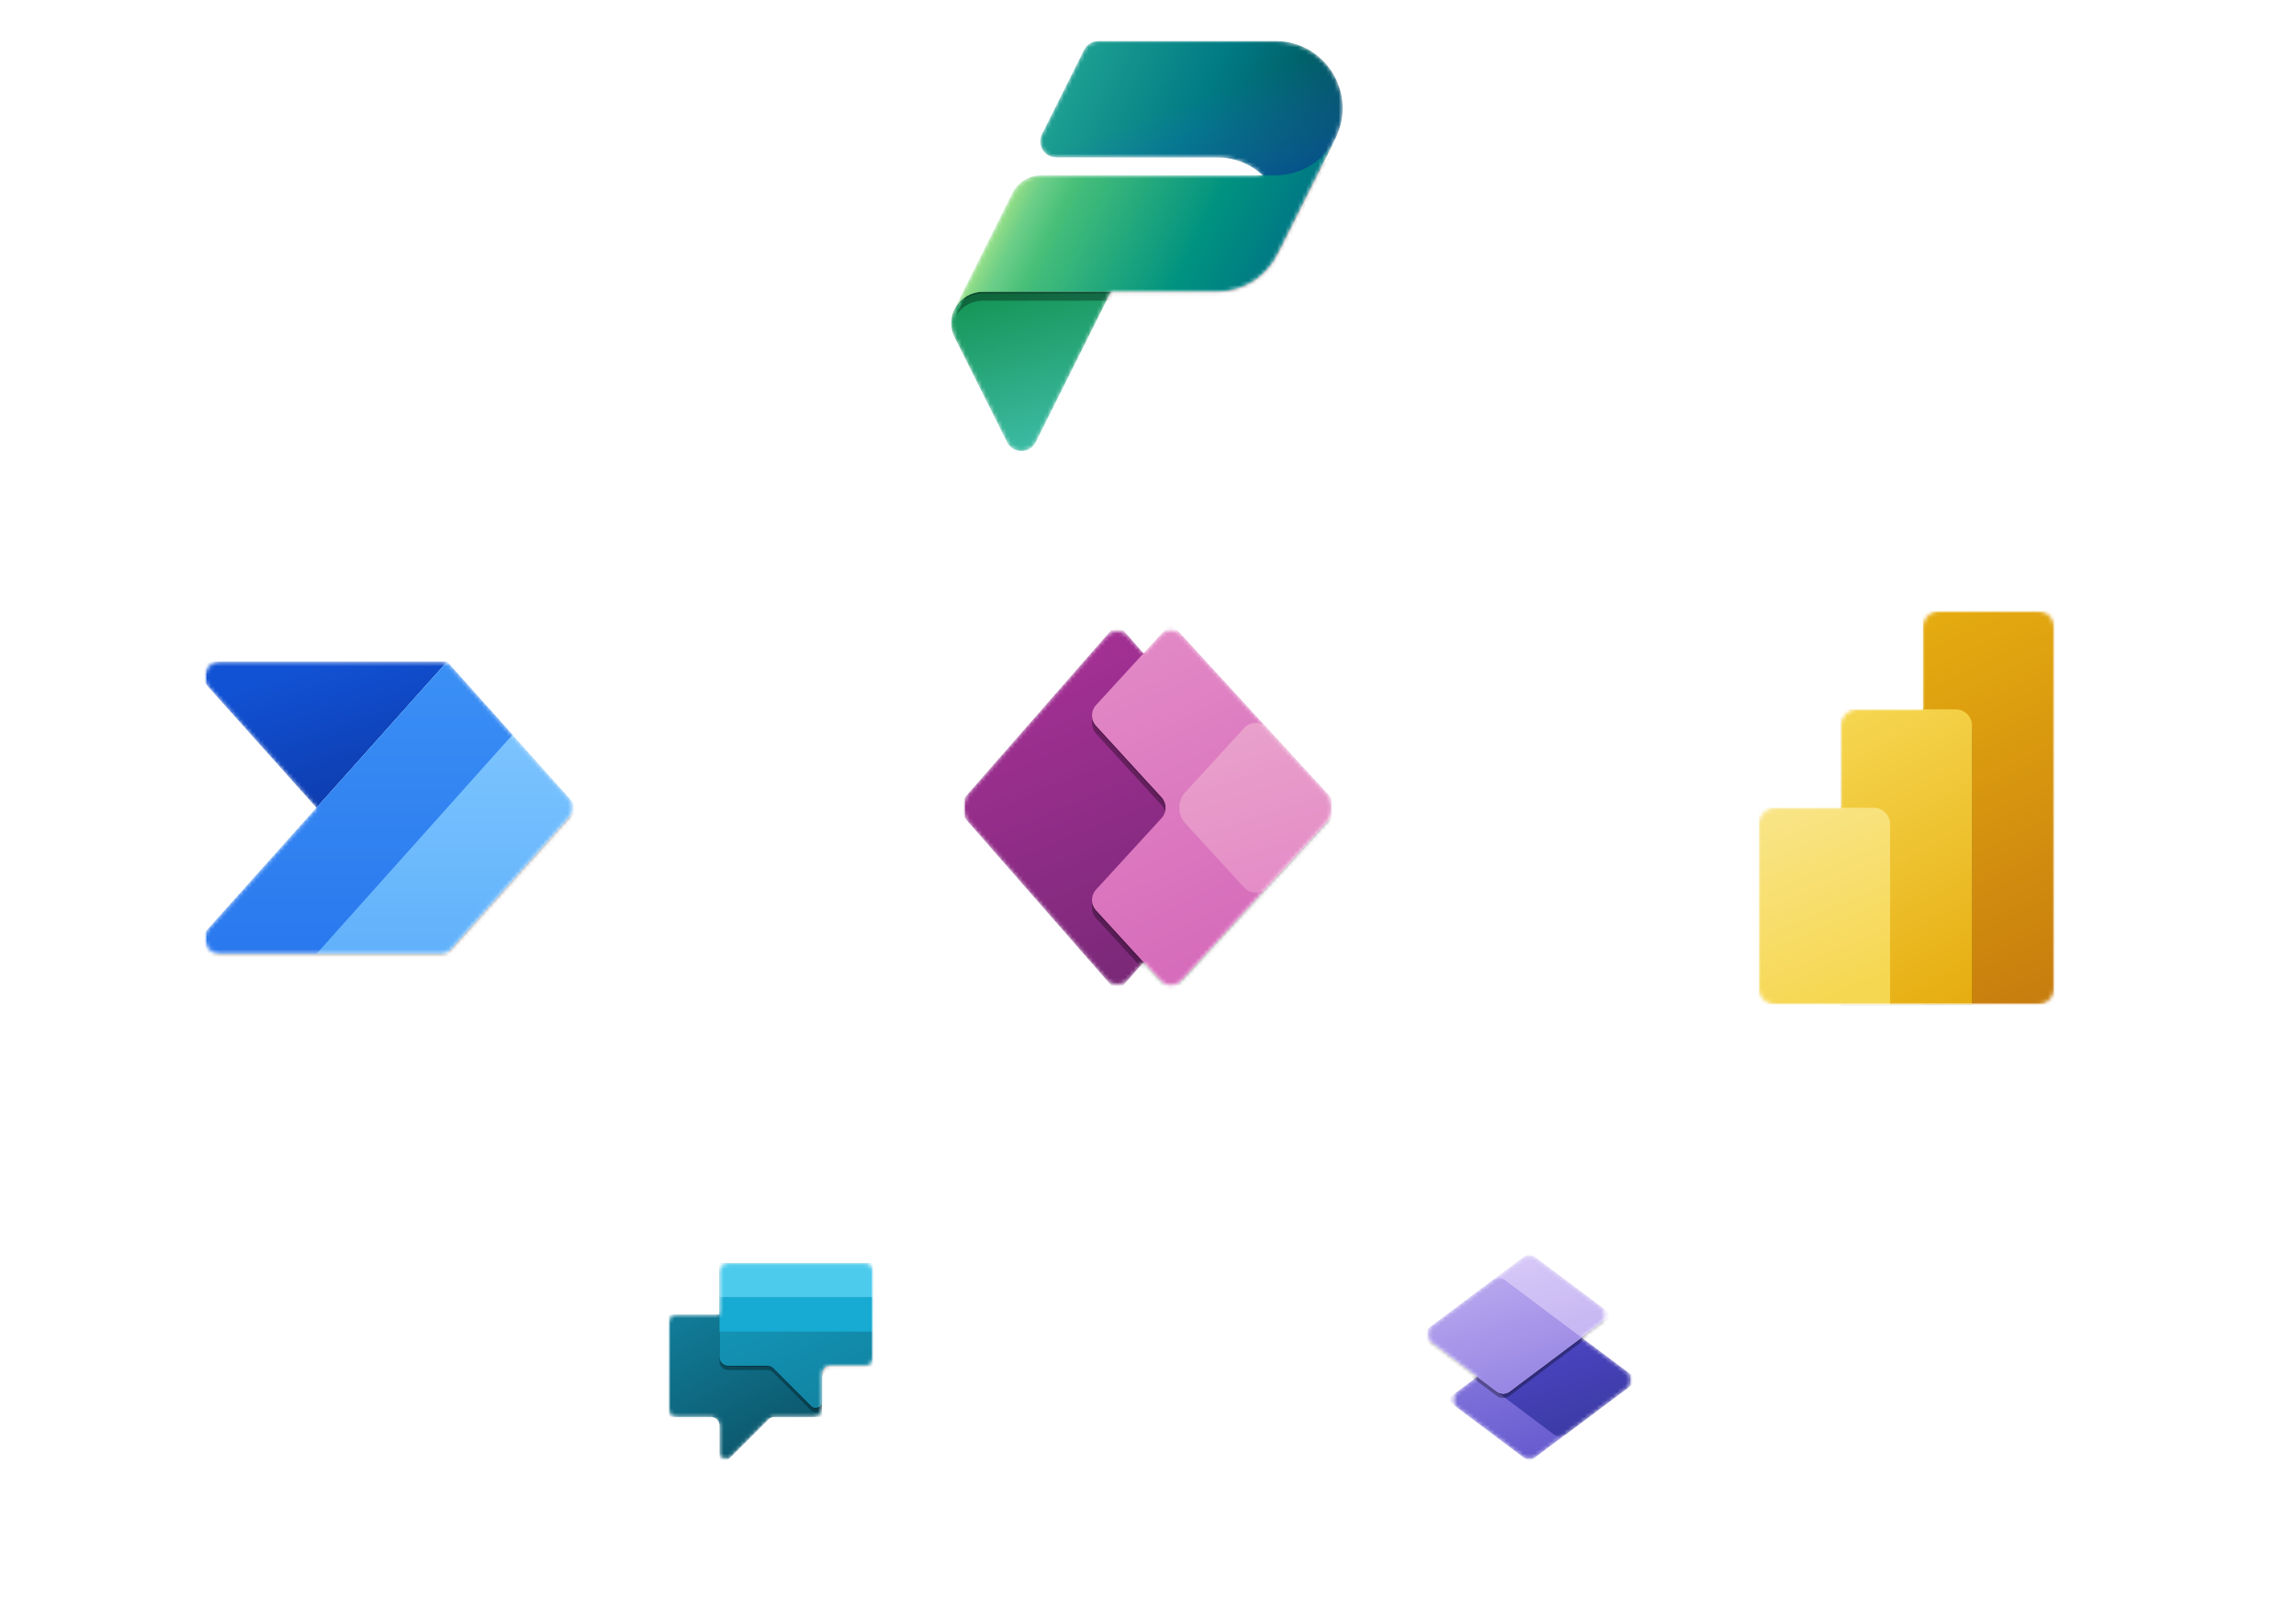
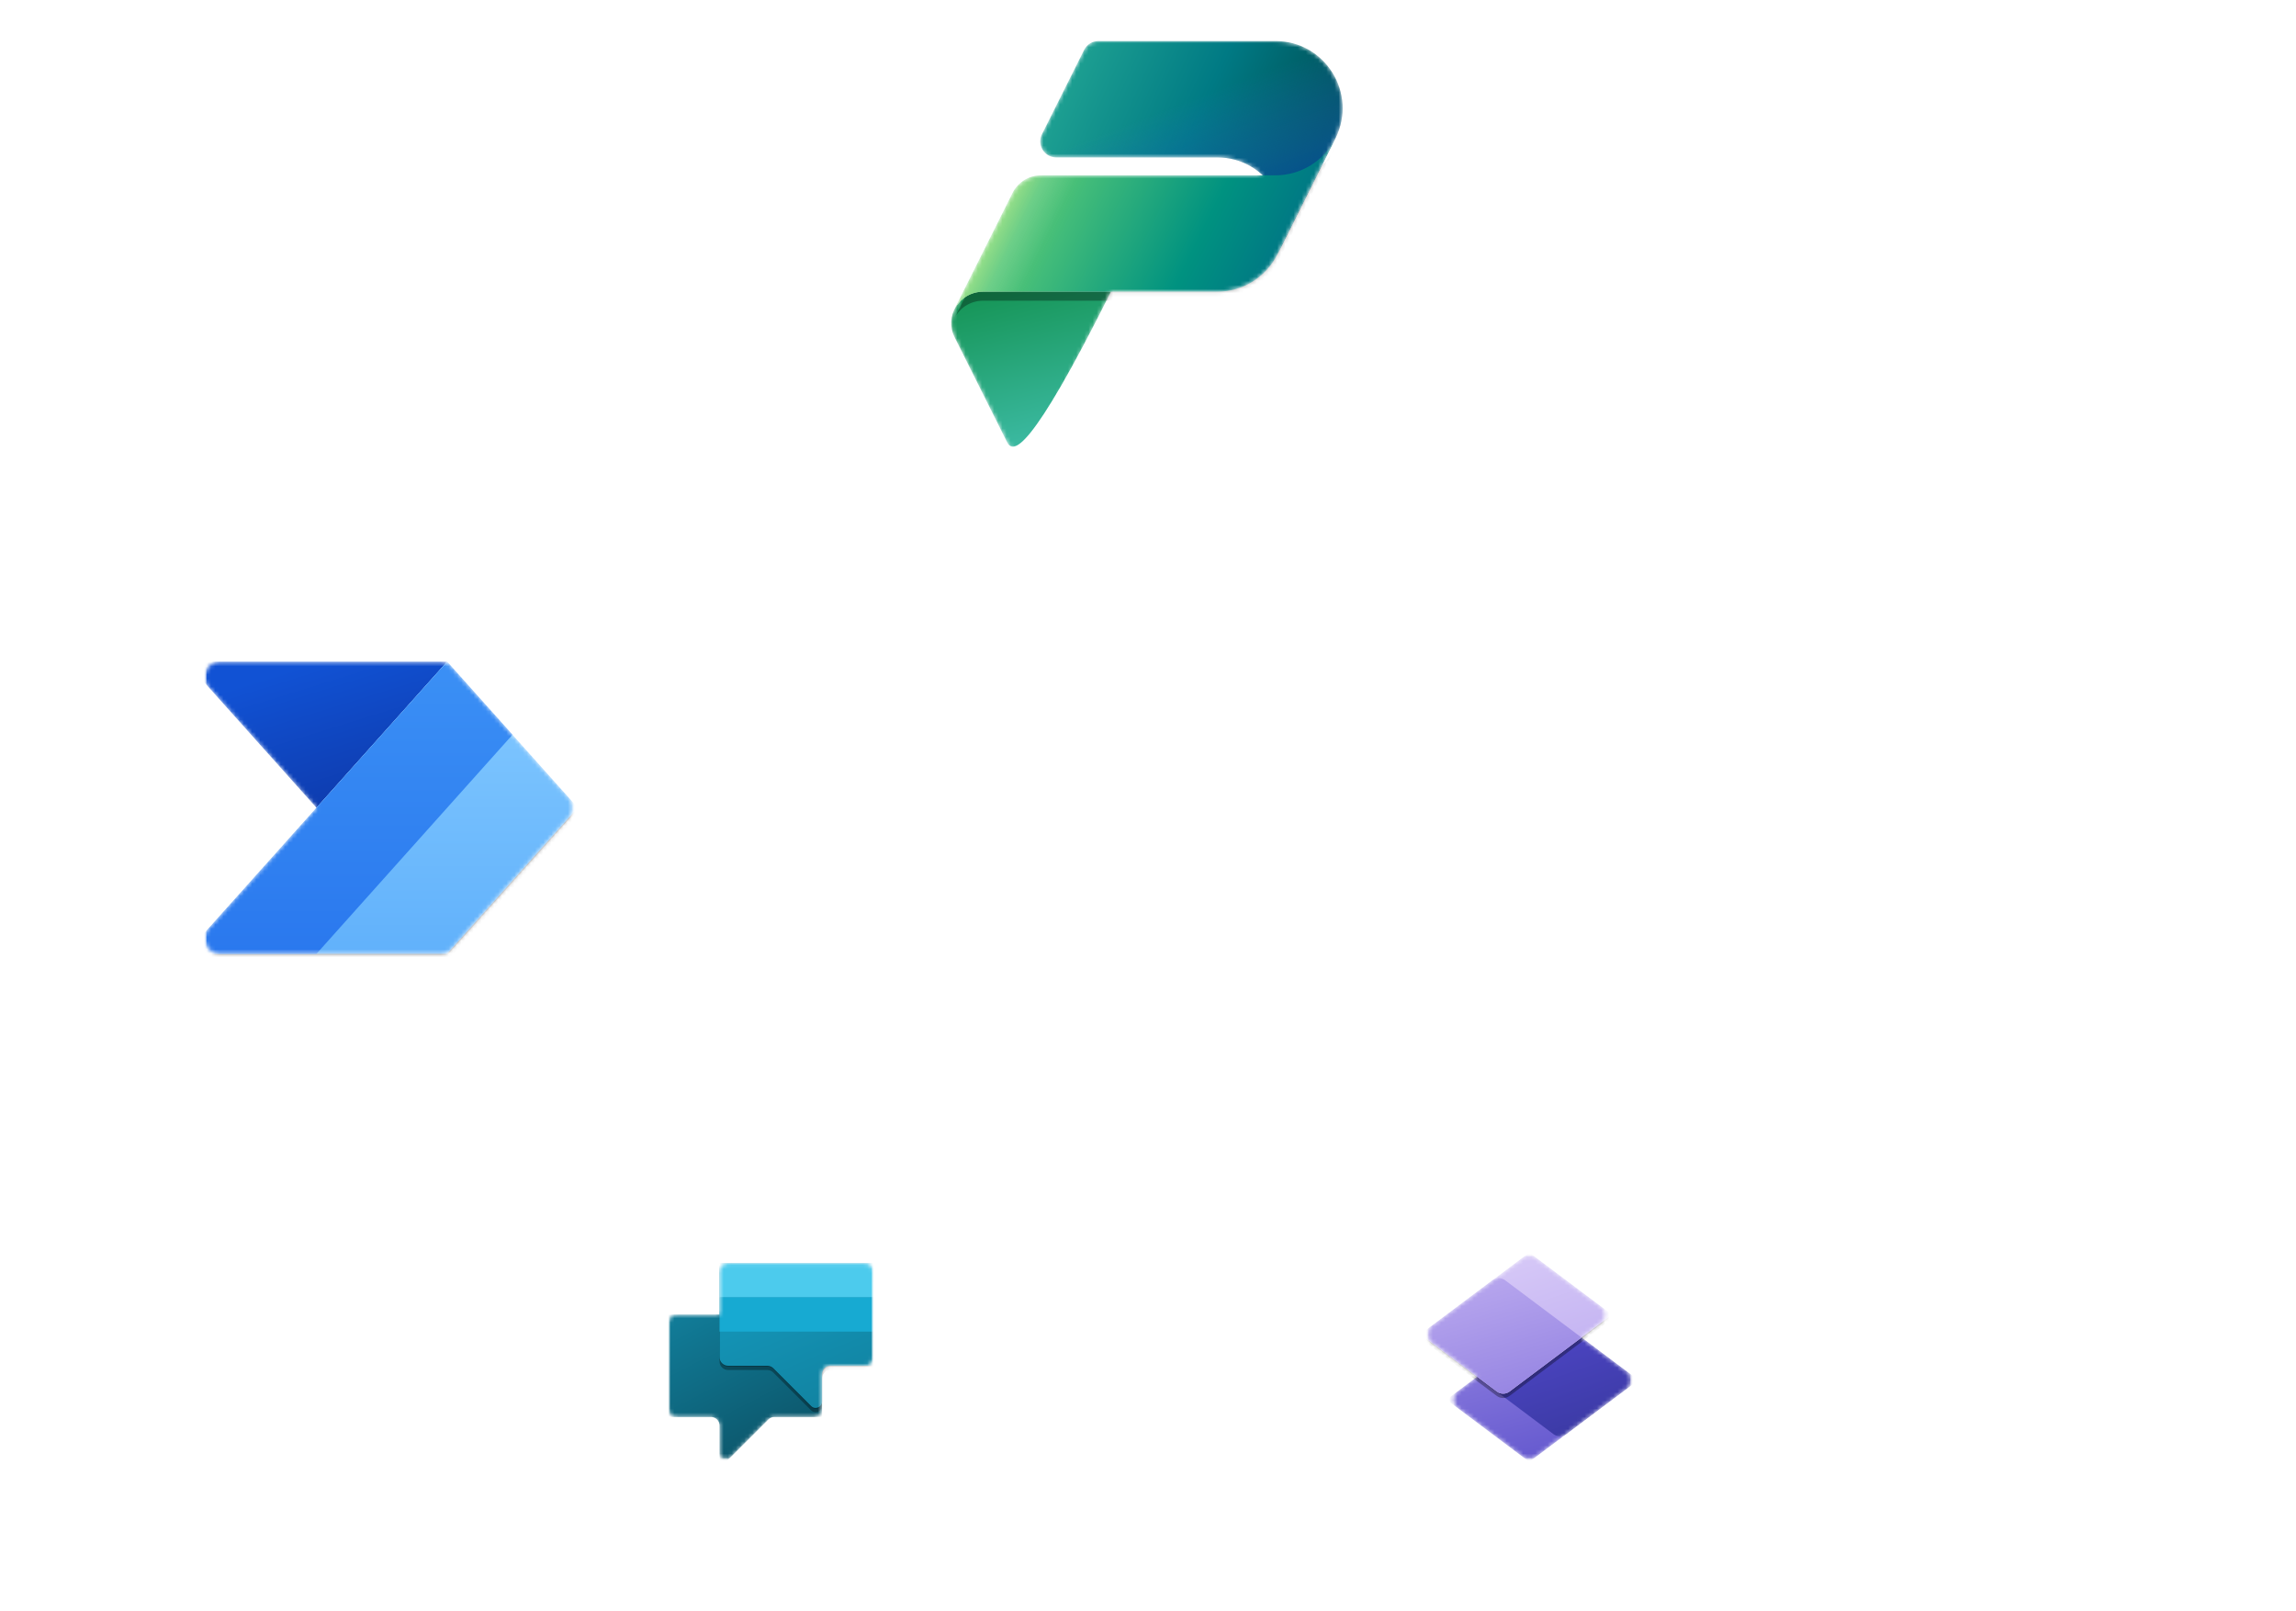
<svg xmlns="http://www.w3.org/2000/svg" width="560" height="393" viewBox="0 0 560 393" fill="none">
  <rect width="560" height="393" fill="white" />
  <mask id="mask0_78_636" style="mask-type:luminance" maskUnits="userSpaceOnUse" x="50" y="152" width="90" height="90">
    <path d="M140 152H50V242H140V152Z" fill="white" />
  </mask>
  <g mask="url(#mask0_78_636)">
    <mask id="mask1_78_636" style="mask-type:luminance" maskUnits="userSpaceOnUse" x="50" y="152" width="90" height="90">
      <path d="M140 152H50V242H140V152Z" fill="white" />
    </mask>
    <g mask="url(#mask1_78_636)">
      <mask id="mask2_78_636" style="mask-type:alpha" maskUnits="userSpaceOnUse" x="49" y="161" width="91" height="72">
        <path d="M107.386 161.375C108.453 161.375 109.469 161.829 110.18 162.624L138.7 194.5C139.974 195.923 139.974 198.077 138.7 199.5L110.18 231.375C109.469 232.171 108.453 232.625 107.386 232.625H53.7C50.458 232.625 48.744 228.79 50.905 226.375L77.188 197L50.905 167.626C48.744 165.21 50.458 161.375 53.7 161.375H107.386Z" fill="white" />
      </mask>
      <g mask="url(#mask2_78_636)">
        <path d="M109.062 161.375L77.187 197L45.312 161.375H109.062Z" fill="url(#paint0_linear_78_636)" />
        <g filter="url(#filter0_f_78_636)">
          <path d="M109.062 161.75L45.312 233H109.062L140.937 197.375L109.062 161.75Z" fill="black" fill-opacity="0.24" />
        </g>
        <g filter="url(#filter1_f_78_636)">
          <path d="M109.062 163.25L45.312 234.5H109.062L140.937 198.875L109.062 163.25Z" fill="black" fill-opacity="0.32" />
        </g>
        <path d="M45.312 232.625L109.062 161.375L140.937 197L109.062 232.625H45.312Z" fill="url(#paint1_linear_78_636)" />
        <path d="M45.312 232.625L109.062 161.375L125 179.188L77.187 232.625H45.312Z" fill="url(#paint2_linear_78_636)" />
      </g>
    </g>
  </g>
  <mask id="mask3_78_636" style="mask-type:luminance" maskUnits="userSpaceOnUse" x="235" y="152" width="90" height="90">
    <path d="M325 152H235V242H325V152Z" fill="white" />
  </mask>
  <g mask="url(#mask3_78_636)">
    <mask id="mask4_78_636" style="mask-type:luminance" maskUnits="userSpaceOnUse" x="235" y="152" width="90" height="90">
      <path d="M325 152H235V242H325V152Z" fill="white" />
    </mask>
    <g mask="url(#mask4_78_636)">
      <mask id="mask5_78_636" style="mask-type:luminance" maskUnits="userSpaceOnUse" x="235" y="152" width="90" height="91">
-         <path d="M325 152H235V242H325V152Z" fill="white" />
-       </mask>
+         </mask>
      <g mask="url(#mask5_78_636)">
        <mask id="mask6_78_636" style="mask-type:alpha" maskUnits="userSpaceOnUse" x="234" y="153" width="91" height="88">
          <path d="M236.366 193.296C234.51 195.417 234.51 198.583 236.366 200.704L269.678 238.775C271.172 240.482 273.828 240.482 275.322 238.775L278.909 234.675L282.86 238.984C284.346 240.606 286.902 240.606 288.388 238.984L323.39 200.801C325.361 198.65 325.361 195.35 323.39 193.199L288.388 155.016C286.902 153.394 284.346 153.394 282.86 155.016L278.909 159.325L275.322 155.225C273.828 153.518 271.172 153.518 269.678 155.225L236.366 193.296Z" fill="white" />
        </mask>
        <g mask="url(#mask6_78_636)">
          <path d="M272.5 242L233.125 197L272.5 152L311.875 197L272.5 242Z" fill="url(#paint3_linear_78_636)" />
          <g filter="url(#filter2_f_78_636)">
            <path d="M285.624 153.875L326.874 198.875L285.624 243.875L267.322 223.909C266.008 222.475 266.008 220.275 267.322 218.841L283.301 201.409C284.615 199.975 284.615 197.775 283.301 196.341L267.322 178.909C266.008 177.475 266.008 175.275 267.322 173.841L285.624 153.875Z" fill="black" fill-opacity="0.32" />
          </g>
          <g filter="url(#filter3_f_78_636)">
            <path d="M285.624 152.356L326.874 197.356L285.624 242.356L267.322 222.39C266.008 220.957 266.008 218.756 267.322 217.322L283.301 199.89C284.615 198.457 284.615 196.256 283.301 194.822L267.322 177.39C266.008 175.957 266.008 173.756 267.322 172.322L285.624 152.356Z" fill="black" fill-opacity="0.24" />
          </g>
          <path d="M285.624 152L326.874 197L285.624 242L267.322 222.034C266.008 220.6 266.008 218.4 267.322 216.966L283.301 199.534C284.615 198.1 284.615 195.9 283.301 194.466L267.322 177.034C266.008 175.6 266.008 173.4 267.322 171.966L285.624 152Z" fill="url(#paint4_linear_78_636)" />
          <path d="M303.486 177.516C304.972 175.894 307.528 175.894 309.014 177.516L326.875 197L309.014 216.484C307.528 218.106 304.972 218.106 303.486 216.484L289.109 200.801C287.138 198.65 287.138 195.35 289.109 193.199L303.486 177.516Z" fill="url(#paint5_linear_78_636)" />
        </g>
      </g>
    </g>
  </g>
  <mask id="mask7_78_636" style="mask-type:luminance" maskUnits="userSpaceOnUse" x="417" y="149" width="96" height="96">
    <path d="M513 149H417V245H513V149Z" fill="white" />
  </mask>
  <g mask="url(#mask7_78_636)">
    <mask id="mask8_78_636" style="mask-type:alpha" maskUnits="userSpaceOnUse" x="429" y="149" width="72" height="96">
-       <path d="M469 153C469 150.791 470.791 149 473 149H497C499.209 149 501 150.791 501 153V241C501 243.209 499.209 245 497 245H433C430.791 245 429 243.209 429 241V201C429 198.791 430.791 197 433 197H449V177C449 174.791 450.791 173 453 173H469V153Z" fill="white" />
-     </mask>
+       </mask>
    <g mask="url(#mask8_78_636)">
      <path d="M501 149V245H469V149H501Z" fill="url(#paint6_linear_78_636)" />
      <g filter="url(#filter4_f_78_636)">
        <path d="M481 177.4V245.4H449V173.4H477C479.209 173.4 481 175.191 481 177.4Z" fill="black" fill-opacity="0.2" />
      </g>
      <g filter="url(#filter5_f_78_636)">
        <path d="M481 179V247H449V175H477C479.209 175 481 176.791 481 179Z" fill="black" fill-opacity="0.18" />
      </g>
      <path d="M481 177V245H449V173H477C479.209 173 481 174.791 481 177Z" fill="url(#paint7_linear_78_636)" />
      <path d="M429 197V245H461V201C461 198.791 459.209 197 457 197H429Z" fill="url(#paint8_linear_78_636)" />
    </g>
  </g>
  <mask id="mask9_78_636" style="mask-type:alpha" maskUnits="userSpaceOnUse" x="232" y="10" width="96" height="100">
    <path d="M267.918 10H311.071C323.148 10 331.037 22.606 325.852 33.438L326.654 31.839L311.656 61.835C311.613 61.924 311.57 62.013 311.525 62.102L309.183 66.782L311.526 62.095C308.751 67.644 303.08 71.15 296.876 71.15H270.964L252.618 107.841C251.179 110.72 247.071 110.72 245.631 107.841L232.817 82.212C231.649 79.876 231.798 77.35 232.853 75.302L246.966 47.077C248.289 44.43 250.994 42.759 253.953 42.759H308.028C305.165 40.082 301.302 38.391 296.878 38.391H257.629C254.725 38.391 252.837 35.335 254.135 32.738L264.425 12.159C265.086 10.836 266.439 10 267.918 10Z" fill="white" />
  </mask>
  <g mask="url(#mask9_78_636)">
-     <path d="M239.653 71.15H270.964L252.618 107.841C251.179 110.72 247.071 110.72 245.631 107.841L232.817 82.212C230.275 77.129 233.971 71.15 239.653 71.15Z" fill="url(#paint9_linear_78_636)" />
+     <path d="M239.653 71.15H270.964C251.179 110.72 247.071 110.72 245.631 107.841L232.817 82.212C230.275 77.129 233.971 71.15 239.653 71.15Z" fill="url(#paint9_linear_78_636)" />
    <path d="M267.918 10H311.071C323.247 10 331.166 22.814 325.721 33.704L311.656 61.835C311.613 61.924 311.57 62.013 311.525 62.102L309.182 66.782L311.656 61.835C316.847 51.002 308.958 38.391 296.878 38.391H257.628C254.725 38.391 252.836 35.335 254.135 32.738L264.425 12.159C265.086 10.836 266.439 10 267.918 10Z" fill="url(#paint10_linear_78_636)" />
    <path d="M267.918 10H311.071C323.247 10 331.166 22.814 325.721 33.704L311.625 61.897C311.591 61.966 311.558 62.034 311.524 62.103L310.274 64.598L311.625 61.897C316.876 51.051 308.98 38.391 296.877 38.391H257.628C254.725 38.391 252.836 35.335 254.135 32.738L264.425 12.159C265.086 10.836 266.439 10 267.918 10Z" fill="url(#paint11_linear_78_636)" />
    <g filter="url(#filter6_f_78_636)">
-       <path d="M296.875 71.586H239.757C236.799 71.586 234.095 73.257 232.771 75.903L246.966 47.514C248.289 44.867 250.994 43.196 253.953 43.196H311.068C317.263 43.196 322.929 39.7 325.707 34.162L326.654 32.276L311.526 62.532C308.751 68.081 303.08 71.586 296.875 71.586Z" fill="black" fill-opacity="0.24" />
-     </g>
+       </g>
    <g filter="url(#filter7_f_78_636)">
      <path d="M296.875 73.334H239.757C236.799 73.334 234.095 75.004 232.771 77.65L246.966 49.261C248.289 46.614 250.994 44.943 253.953 44.943H311.068C317.263 44.943 322.929 41.447 325.707 35.909L326.654 34.023L311.526 64.279C308.751 69.828 303.08 73.334 296.875 73.334Z" fill="black" fill-opacity="0.32" />
    </g>
    <path d="M296.875 71.15H239.757C236.799 71.15 234.095 72.821 232.771 75.466L246.966 47.077C248.289 44.43 250.994 42.759 253.953 42.759H311.068C317.263 42.759 322.929 39.263 325.707 33.725L326.654 31.839L311.526 62.095C308.751 67.644 303.08 71.15 296.875 71.15Z" fill="url(#paint12_linear_78_636)" />
    <path opacity="0.7" d="M296.844 71.15H239.799C236.84 71.15 234.135 72.821 232.812 75.468L247.008 47.077C248.331 44.43 251.036 42.759 253.995 42.759H311.366C317.367 42.759 322.857 39.38 325.562 34.023L311.487 62.108C308.71 67.65 303.042 71.15 296.844 71.15Z" fill="url(#paint13_linear_78_636)" />
  </g>
  <mask id="mask10_78_636" style="mask-type:luminance" maskUnits="userSpaceOnUse" x="163" y="306" width="50" height="50">
    <path d="M213 306H163V356H213V306Z" fill="white" />
  </mask>
  <g mask="url(#mask10_78_636)">
    <mask id="mask11_78_636" style="mask-type:luminance" maskUnits="userSpaceOnUse" x="163" y="306" width="50" height="50">
      <path d="M213 306H163V356H213V306Z" fill="white" />
    </mask>
    <g mask="url(#mask11_78_636)">
      <mask id="mask12_78_636" style="mask-type:alpha" maskUnits="userSpaceOnUse" x="162" y="308" width="52" height="48">
        <path d="M200.5 335.167C200.5 334.016 201.433 333.083 202.583 333.083H210.95C212.099 333.083 213.032 332.152 213.033 331.003L213.059 310.169C213.06 309.018 212.127 308.083 210.975 308.083H177.583C176.433 308.083 175.5 309.016 175.5 310.167V320.583H165.083C163.932 320.583 163 321.516 163 322.667L163 343.5C163 344.651 163.933 345.583 165.083 345.583H173.417C174.567 345.583 175.5 346.516 175.5 347.667V354.311C175.5 355.703 177.183 356.4 178.167 355.416L187.39 346.194C187.781 345.803 188.31 345.583 188.863 345.583H198.417C199.567 345.583 200.5 344.651 200.5 343.5V335.167Z" fill="white" />
      </mask>
      <g mask="url(#mask12_78_636)">
        <path fill-rule="evenodd" clip-rule="evenodd" d="M162.999 320.583L163 345.583H173.417C174.567 345.583 175.5 346.516 175.5 347.667V358.083L187.39 346.194C187.78 345.803 188.31 345.583 188.863 345.583H200.5L200.5 322.667C200.5 321.516 199.567 320.583 198.416 320.583H162.999Z" fill="url(#paint14_linear_78_636)" />
        <g filter="url(#filter8_f_78_636)">
          <path fill-rule="evenodd" clip-rule="evenodd" d="M213.061 309.125L213 334.125H202.584C201.433 334.125 200.5 335.058 200.5 336.208L200.5 342.853C200.5 344.245 198.817 344.942 197.833 343.958L188.61 334.735C188.22 334.344 187.69 334.125 187.137 334.125H177.583C176.433 334.125 175.5 333.192 175.5 332.042V321.625V309.125H213.061Z" fill="black" fill-opacity="0.32" />
        </g>
        <g filter="url(#filter9_f_78_636)">
          <path fill-rule="evenodd" clip-rule="evenodd" d="M213.061 308.281L213 333.281H202.584C201.433 333.281 200.5 334.214 200.5 335.365L200.5 342.009C200.5 343.401 198.817 344.098 197.833 343.114L188.61 333.891C188.22 333.501 187.69 333.281 187.137 333.281H177.583C176.433 333.281 175.5 332.348 175.5 331.198V320.781V308.281H213.061Z" fill="black" fill-opacity="0.24" />
        </g>
        <path fill-rule="evenodd" clip-rule="evenodd" d="M213.061 308.083L213 333.083H202.584C201.433 333.083 200.5 334.016 200.5 335.167L200.5 341.811C200.5 343.203 198.817 343.9 197.833 342.916L188.61 333.694C188.22 333.303 187.69 333.083 187.137 333.083H177.583C176.433 333.083 175.5 332.151 175.5 331V320.583V308.083H213.061Z" fill="url(#paint15_linear_78_636)" />
        <path d="M213 308.083H175.5V316.417H213V308.083Z" fill="#4CCBED" />
        <path d="M213 316.417H175.5V324.75H213V316.417Z" fill="#17AAD2" />
      </g>
    </g>
  </g>
  <mask id="mask13_78_636" style="mask-type:luminance" maskUnits="userSpaceOnUse" x="348" y="306" width="50" height="50">
    <path d="M398 306H348V356H398V306Z" fill="white" />
  </mask>
  <g mask="url(#mask13_78_636)">
    <mask id="mask14_78_636" style="mask-type:luminance" maskUnits="userSpaceOnUse" x="348" y="306" width="50" height="50">
      <path d="M398 306H348V356H398V306Z" fill="white" />
    </mask>
    <g mask="url(#mask14_78_636)">
      <mask id="mask15_78_636" style="mask-type:alpha" maskUnits="userSpaceOnUse" x="348" y="306" width="50" height="50">
        <path d="M374.563 306.672C373.637 305.978 372.364 305.978 371.438 306.672L349.216 323.339C347.827 324.381 347.827 326.464 349.216 327.506L360.25 335.781L355.59 339.276C354.202 340.318 354.202 342.401 355.59 343.443L371.437 355.328C372.363 356.022 373.637 356.022 374.562 355.328L396.784 338.662C398.173 337.62 398.173 335.537 396.784 334.495L385.75 326.219L390.41 322.724C391.799 321.683 391.799 319.599 390.41 318.558L374.563 306.672Z" fill="white" />
      </mask>
      <g mask="url(#mask15_78_636)">
        <path d="M352.813 341.359L379.375 321.438L399.562 336.578L373 356.5L352.813 341.359Z" fill="url(#paint16_linear_78_636)" />
        <path d="M360.25 335.781L379.375 321.438L399.562 336.578L382 349.75C381.074 350.444 379.8 350.444 378.875 349.75L360.25 335.781Z" fill="url(#paint17_linear_78_636)" />
        <g filter="url(#filter10_f_78_636)">
          <path d="M346.439 325.631L373.001 305.709L393.188 320.849L368.188 339.599C367.262 340.294 365.989 340.294 365.063 339.599L346.439 325.631Z" fill="black" fill-opacity="0.24" />
        </g>
        <g filter="url(#filter11_f_78_636)">
          <path d="M346.439 326.464L373.001 306.542L393.188 321.683L368.188 340.432C367.262 341.127 365.989 341.127 365.063 340.432L346.439 326.464Z" fill="black" fill-opacity="0.32" />
        </g>
        <path d="M346.438 325.422L373.001 305.5L393.188 320.641L368.188 339.391C367.262 340.085 365.989 340.085 365.063 339.391L346.438 325.422Z" fill="url(#paint18_linear_78_636)" />
        <path d="M346.439 325.422L364.001 312.25C364.927 311.556 366.2 311.556 367.126 312.25L385.751 326.219L368.188 339.39C367.262 340.085 365.989 340.085 365.063 339.39L346.439 325.422Z" fill="url(#paint19_linear_78_636)" />
      </g>
    </g>
  </g>
  <defs>
    <filter id="filter0_f_78_636" x="44.512" y="160.95" width="97.225" height="72.85" filterUnits="userSpaceOnUse" color-interpolation-filters="sRGB">
      <feFlood flood-opacity="0" result="BackgroundImageFix" />
      <feBlend mode="normal" in="SourceGraphic" in2="BackgroundImageFix" result="shape" />
      <feGaussianBlur stdDeviation="0.4" result="effect1_foregroundBlur_78_636" />
    </filter>
    <filter id="filter1_f_78_636" x="37.312" y="155.25" width="111.625" height="87.25" filterUnits="userSpaceOnUse" color-interpolation-filters="sRGB">
      <feFlood flood-opacity="0" result="BackgroundImageFix" />
      <feBlend mode="normal" in="SourceGraphic" in2="BackgroundImageFix" result="shape" />
      <feGaussianBlur stdDeviation="4" result="effect1_foregroundBlur_78_636" />
    </filter>
    <filter id="filter2_f_78_636" x="258.336" y="145.875" width="76.538" height="106" filterUnits="userSpaceOnUse" color-interpolation-filters="sRGB">
      <feFlood flood-opacity="0" result="BackgroundImageFix" />
      <feBlend mode="normal" in="SourceGraphic" in2="BackgroundImageFix" result="shape" />
      <feGaussianBlur stdDeviation="4" result="effect1_foregroundBlur_78_636" />
    </filter>
    <filter id="filter3_f_78_636" x="265.576" y="151.596" width="62.058" height="91.52" filterUnits="userSpaceOnUse" color-interpolation-filters="sRGB">
      <feFlood flood-opacity="0" result="BackgroundImageFix" />
      <feBlend mode="normal" in="SourceGraphic" in2="BackgroundImageFix" result="shape" />
      <feGaussianBlur stdDeviation="0.38" result="effect1_foregroundBlur_78_636" />
    </filter>
    <filter id="filter4_f_78_636" x="448.2" y="172.6" width="33.6" height="73.6" filterUnits="userSpaceOnUse" color-interpolation-filters="sRGB">
      <feFlood flood-opacity="0" result="BackgroundImageFix" />
      <feBlend mode="normal" in="SourceGraphic" in2="BackgroundImageFix" result="shape" />
      <feGaussianBlur stdDeviation="0.4" result="effect1_foregroundBlur_78_636" />
    </filter>
    <filter id="filter5_f_78_636" x="441" y="167" width="48" height="88" filterUnits="userSpaceOnUse" color-interpolation-filters="sRGB">
      <feFlood flood-opacity="0" result="BackgroundImageFix" />
      <feBlend mode="normal" in="SourceGraphic" in2="BackgroundImageFix" result="shape" />
      <feGaussianBlur stdDeviation="4" result="effect1_foregroundBlur_78_636" />
    </filter>
    <filter id="filter6_f_78_636" x="231.971" y="31.476" width="95.483" height="45.227" filterUnits="userSpaceOnUse" color-interpolation-filters="sRGB">
      <feFlood flood-opacity="0" result="BackgroundImageFix" />
      <feBlend mode="normal" in="SourceGraphic" in2="BackgroundImageFix" result="shape" />
      <feGaussianBlur stdDeviation="0.4" result="effect1_foregroundBlur_78_636" />
    </filter>
    <filter id="filter7_f_78_636" x="224.771" y="26.023" width="109.883" height="59.627" filterUnits="userSpaceOnUse" color-interpolation-filters="sRGB">
      <feFlood flood-opacity="0" result="BackgroundImageFix" />
      <feBlend mode="normal" in="SourceGraphic" in2="BackgroundImageFix" result="shape" />
      <feGaussianBlur stdDeviation="4" result="effect1_foregroundBlur_78_636" />
    </filter>
    <filter id="filter8_f_78_636" x="167.5" y="301.125" width="53.561" height="51.294" filterUnits="userSpaceOnUse" color-interpolation-filters="sRGB">
      <feFlood flood-opacity="0" result="BackgroundImageFix" />
      <feBlend mode="normal" in="SourceGraphic" in2="BackgroundImageFix" result="shape" />
      <feGaussianBlur stdDeviation="4" result="effect1_foregroundBlur_78_636" />
    </filter>
    <filter id="filter9_f_78_636" x="174.74" y="307.521" width="39.081" height="36.813" filterUnits="userSpaceOnUse" color-interpolation-filters="sRGB">
      <feFlood flood-opacity="0" result="BackgroundImageFix" />
      <feBlend mode="normal" in="SourceGraphic" in2="BackgroundImageFix" result="shape" />
      <feGaussianBlur stdDeviation="0.38" result="effect1_foregroundBlur_78_636" />
    </filter>
    <filter id="filter10_f_78_636" x="345.639" y="304.909" width="48.35" height="36.011" filterUnits="userSpaceOnUse" color-interpolation-filters="sRGB">
      <feFlood flood-opacity="0" result="BackgroundImageFix" />
      <feBlend mode="normal" in="SourceGraphic" in2="BackgroundImageFix" result="shape" />
      <feGaussianBlur stdDeviation="0.4" result="effect1_foregroundBlur_78_636" />
    </filter>
    <filter id="filter11_f_78_636" x="338.439" y="298.542" width="62.75" height="50.411" filterUnits="userSpaceOnUse" color-interpolation-filters="sRGB">
      <feFlood flood-opacity="0" result="BackgroundImageFix" />
      <feBlend mode="normal" in="SourceGraphic" in2="BackgroundImageFix" result="shape" />
      <feGaussianBlur stdDeviation="4" result="effect1_foregroundBlur_78_636" />
    </filter>
    <linearGradient id="paint0_linear_78_636" x1="90.312" y1="203.563" x2="77.187" y2="161.375" gradientUnits="userSpaceOnUse">
      <stop stop-color="#0D36A5" />
      <stop offset="1" stop-color="#1152D4" />
    </linearGradient>
    <linearGradient id="paint1_linear_78_636" x1="93.125" y1="161.375" x2="93.125" y2="232.625" gradientUnits="userSpaceOnUse">
      <stop stop-color="#84CAFF" />
      <stop offset="1" stop-color="#61B1FB" />
    </linearGradient>
    <linearGradient id="paint2_linear_78_636" x1="85.156" y1="161.375" x2="85.156" y2="232.625" gradientUnits="userSpaceOnUse">
      <stop stop-color="#3B90F5" />
      <stop offset="1" stop-color="#2A78EE" />
    </linearGradient>
    <linearGradient id="paint3_linear_78_636" x1="301.562" y1="242" x2="249.062" y2="113.563" gradientUnits="userSpaceOnUse">
      <stop stop-color="#742774" />
      <stop offset="1" stop-color="#BB35A4" />
    </linearGradient>
    <linearGradient id="paint4_linear_78_636" x1="265" y1="152" x2="308.125" y2="242" gradientUnits="userSpaceOnUse">
      <stop stop-color="#E48CC7" />
      <stop offset="1" stop-color="#D467B9" />
    </linearGradient>
    <linearGradient id="paint5_linear_78_636" x1="293.125" y1="179.188" x2="306.25" y2="219.5" gradientUnits="userSpaceOnUse">
      <stop stop-color="#E9A1CB" />
      <stop offset="1" stop-color="#E48CC7" />
    </linearGradient>
    <linearGradient id="paint6_linear_78_636" x1="463.667" y1="149" x2="505.865" y2="238.447" gradientUnits="userSpaceOnUse">
      <stop stop-color="#E6AD10" />
      <stop offset="1" stop-color="#C87E0E" />
    </linearGradient>
    <linearGradient id="paint7_linear_78_636" x1="448.997" y1="173" x2="484.486" y2="241.826" gradientUnits="userSpaceOnUse">
      <stop stop-color="#F6D751" />
      <stop offset="1" stop-color="#E6AD10" />
    </linearGradient>
    <linearGradient id="paint8_linear_78_636" x1="428.997" y1="197" x2="448.608" y2="243.477" gradientUnits="userSpaceOnUse">
      <stop stop-color="#F9E589" />
      <stop offset="1" stop-color="#F6D751" />
    </linearGradient>
    <linearGradient id="paint9_linear_78_636" x1="238.205" y1="71.15" x2="249.125" y2="112.644" gradientUnits="userSpaceOnUse">
      <stop stop-color="#159455" />
      <stop offset="1" stop-color="#3FBDA9" />
    </linearGradient>
    <linearGradient id="paint10_linear_78_636" x1="255.566" y1="13.847" x2="318.918" y2="42.013" gradientUnits="userSpaceOnUse">
      <stop stop-color="#23A794" />
      <stop offset="0.568" stop-color="#007A84" />
      <stop offset="1" stop-color="#005158" />
    </linearGradient>
    <linearGradient id="paint11_linear_78_636" x1="309.182" y1="51.494" x2="297.717" y2="21.465" gradientUnits="userSpaceOnUse">
      <stop stop-color="#004A8B" />
      <stop offset="0.406" stop-color="#105DA8" stop-opacity="0.5" />
      <stop offset="1" stop-color="#2170C6" stop-opacity="0" />
    </linearGradient>
    <linearGradient id="paint12_linear_78_636" x1="246.941" y1="47.127" x2="304.269" y2="75.517" gradientUnits="userSpaceOnUse">
      <stop stop-color="#7FD9A2" />
      <stop offset="0.196" stop-color="#47BF79" />
      <stop offset="0.714" stop-color="#009280" />
      <stop offset="1" stop-color="#007A84" />
    </linearGradient>
    <linearGradient id="paint13_linear_78_636" x1="246.395" y1="48.218" x2="259.498" y2="54.77" gradientUnits="userSpaceOnUse">
      <stop stop-color="#A8E47C" stop-opacity="0.86" />
      <stop offset="0.367" stop-color="#87D152" stop-opacity="0.2" />
      <stop offset="1" stop-color="#58BE5A" stop-opacity="0" />
    </linearGradient>
    <linearGradient id="paint14_linear_78_636" x1="168.729" y1="320.583" x2="192.167" y2="365.896" gradientUnits="userSpaceOnUse">
      <stop stop-color="#117B97" />
      <stop offset="1" stop-color="#0A4A5C" />
    </linearGradient>
    <linearGradient id="paint15_linear_78_636" x1="194.25" y1="318.5" x2="209.875" y2="355.479" gradientUnits="userSpaceOnUse">
      <stop stop-color="#1392B4" />
      <stop offset="1" stop-color="#117B97" />
    </linearGradient>
    <linearGradient id="paint16_linear_78_636" x1="357.062" y1="307.094" x2="370.437" y2="354.966" gradientUnits="userSpaceOnUse">
      <stop stop-color="#A391E8" />
      <stop offset="1" stop-color="#685CD0" />
    </linearGradient>
    <linearGradient id="paint17_linear_78_636" x1="396.958" y1="350.792" x2="387.844" y2="324.49" gradientUnits="userSpaceOnUse">
      <stop stop-color="#38389F" />
      <stop offset="1" stop-color="#4B44C0" />
    </linearGradient>
    <linearGradient id="paint18_linear_78_636" x1="366.339" y1="299.499" x2="379.289" y2="337.404" gradientUnits="userSpaceOnUse">
      <stop stop-color="#DBCEF8" />
      <stop offset="1" stop-color="#C0AFF1" />
    </linearGradient>
    <linearGradient id="paint19_linear_78_636" x1="359.454" y1="304.305" x2="373.399" y2="354.109" gradientUnits="userSpaceOnUse">
      <stop stop-color="#C0AFF1" />
      <stop offset="1" stop-color="#8675DD" />
    </linearGradient>
  </defs>
</svg>